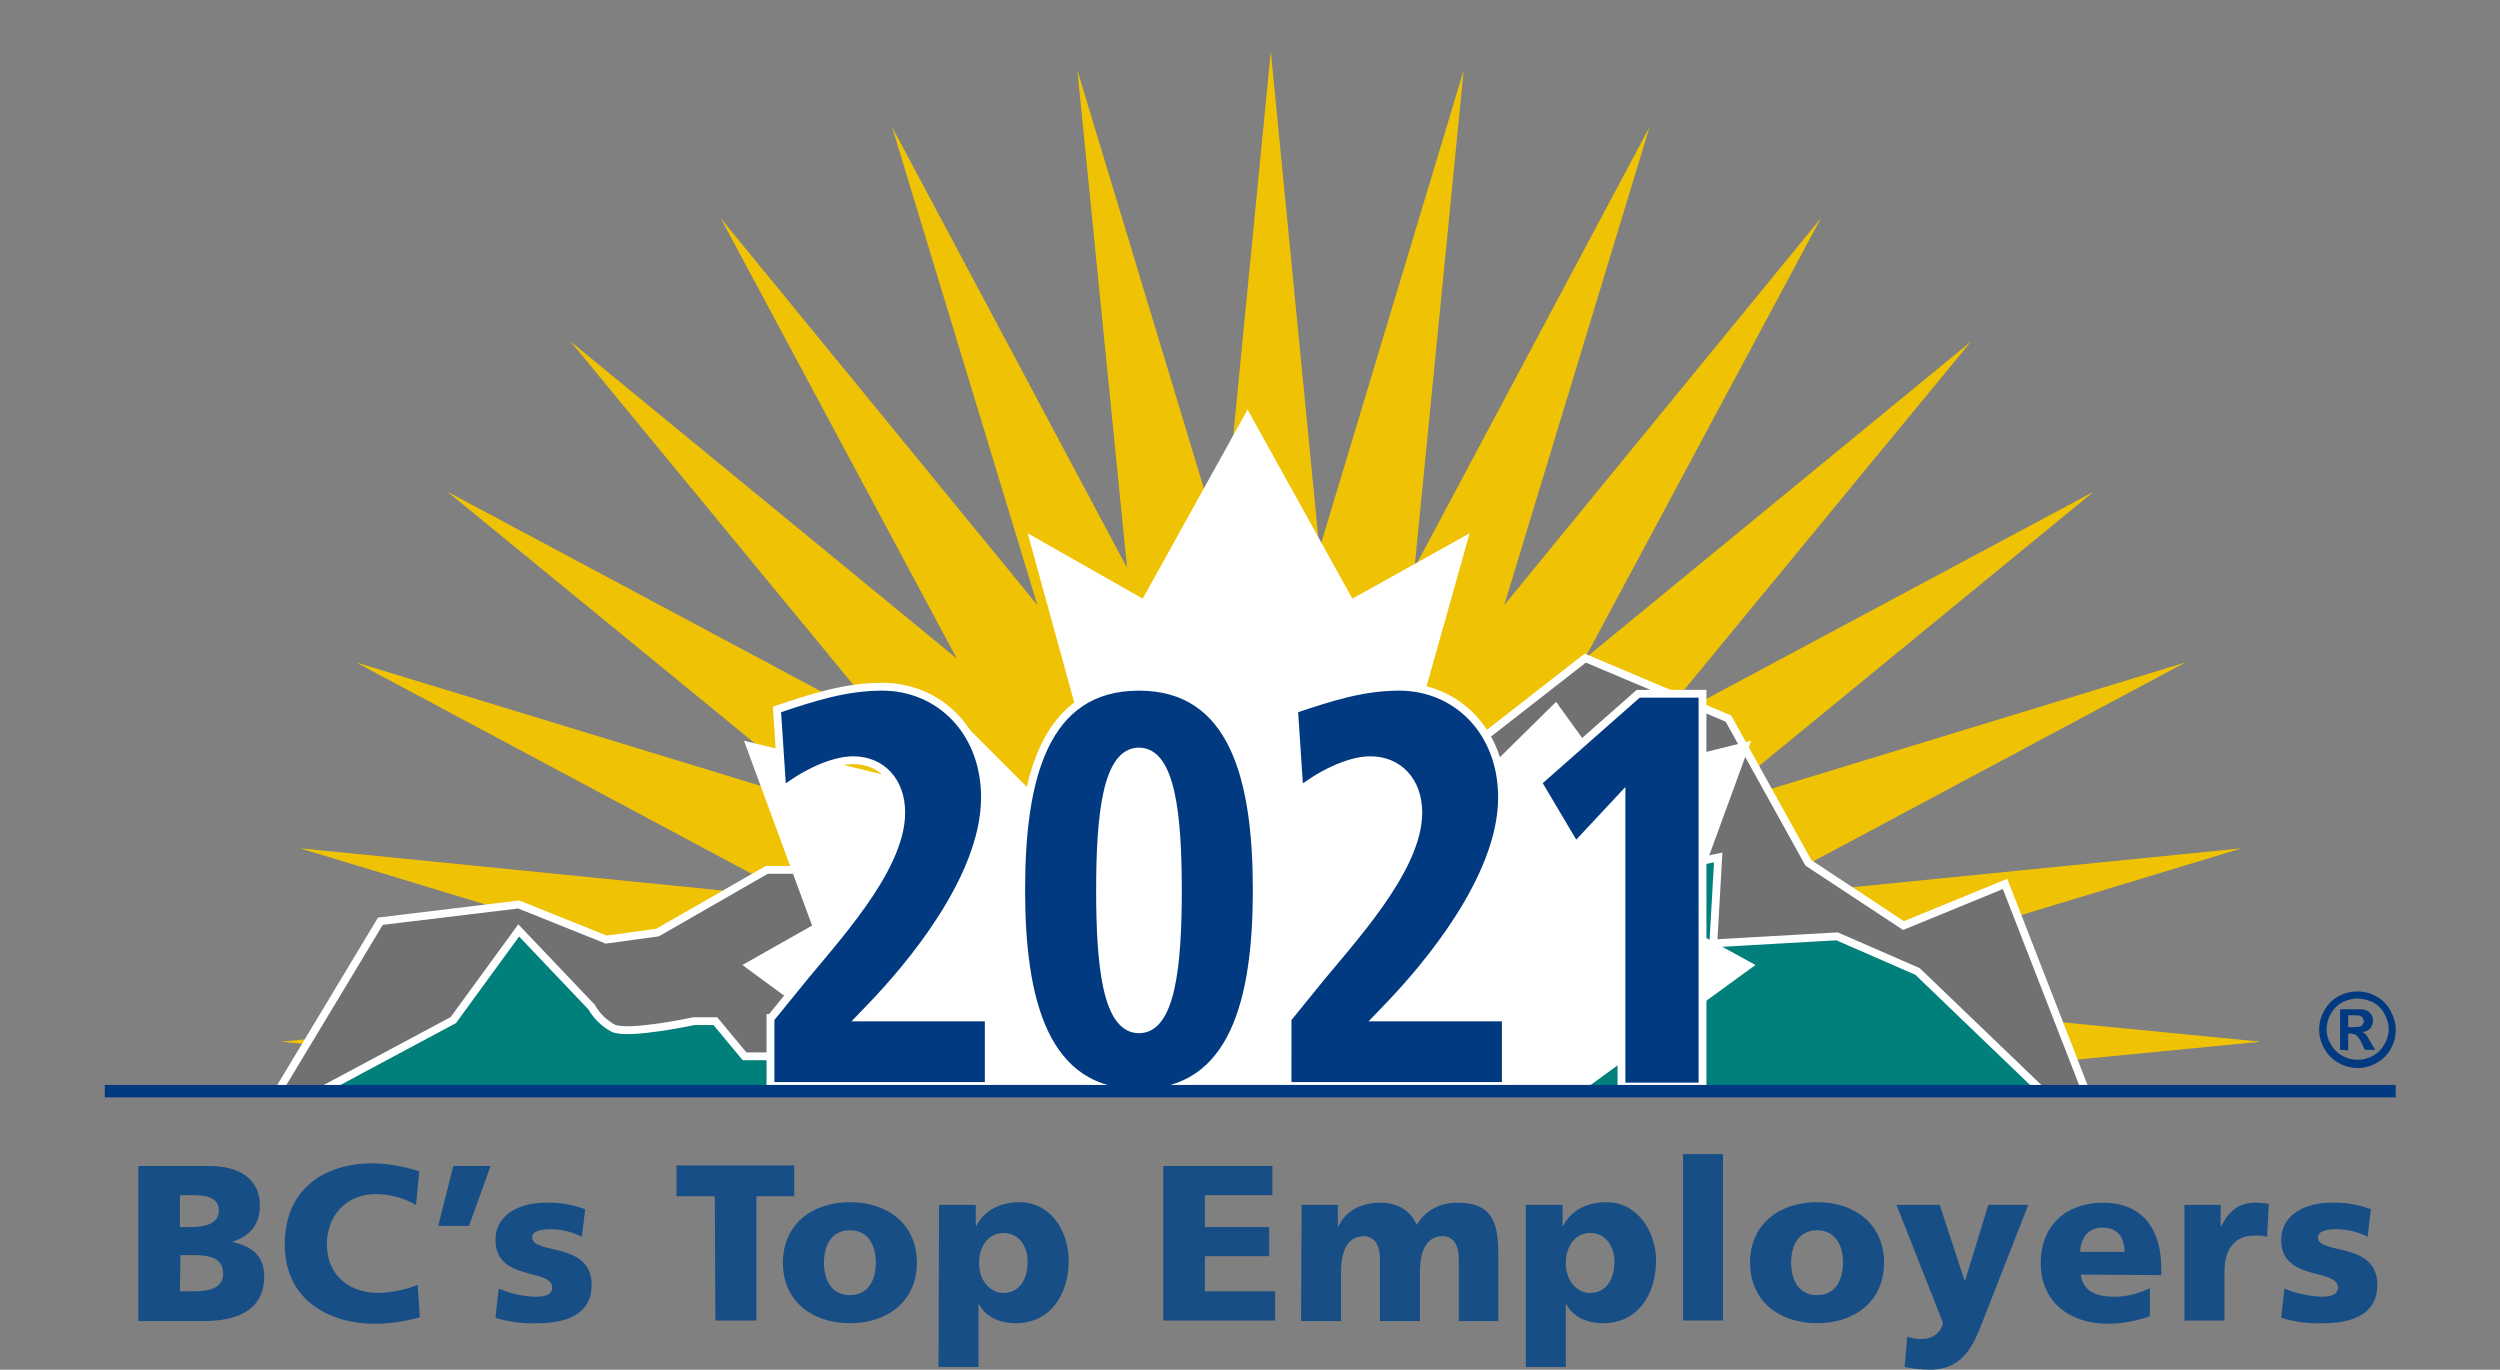
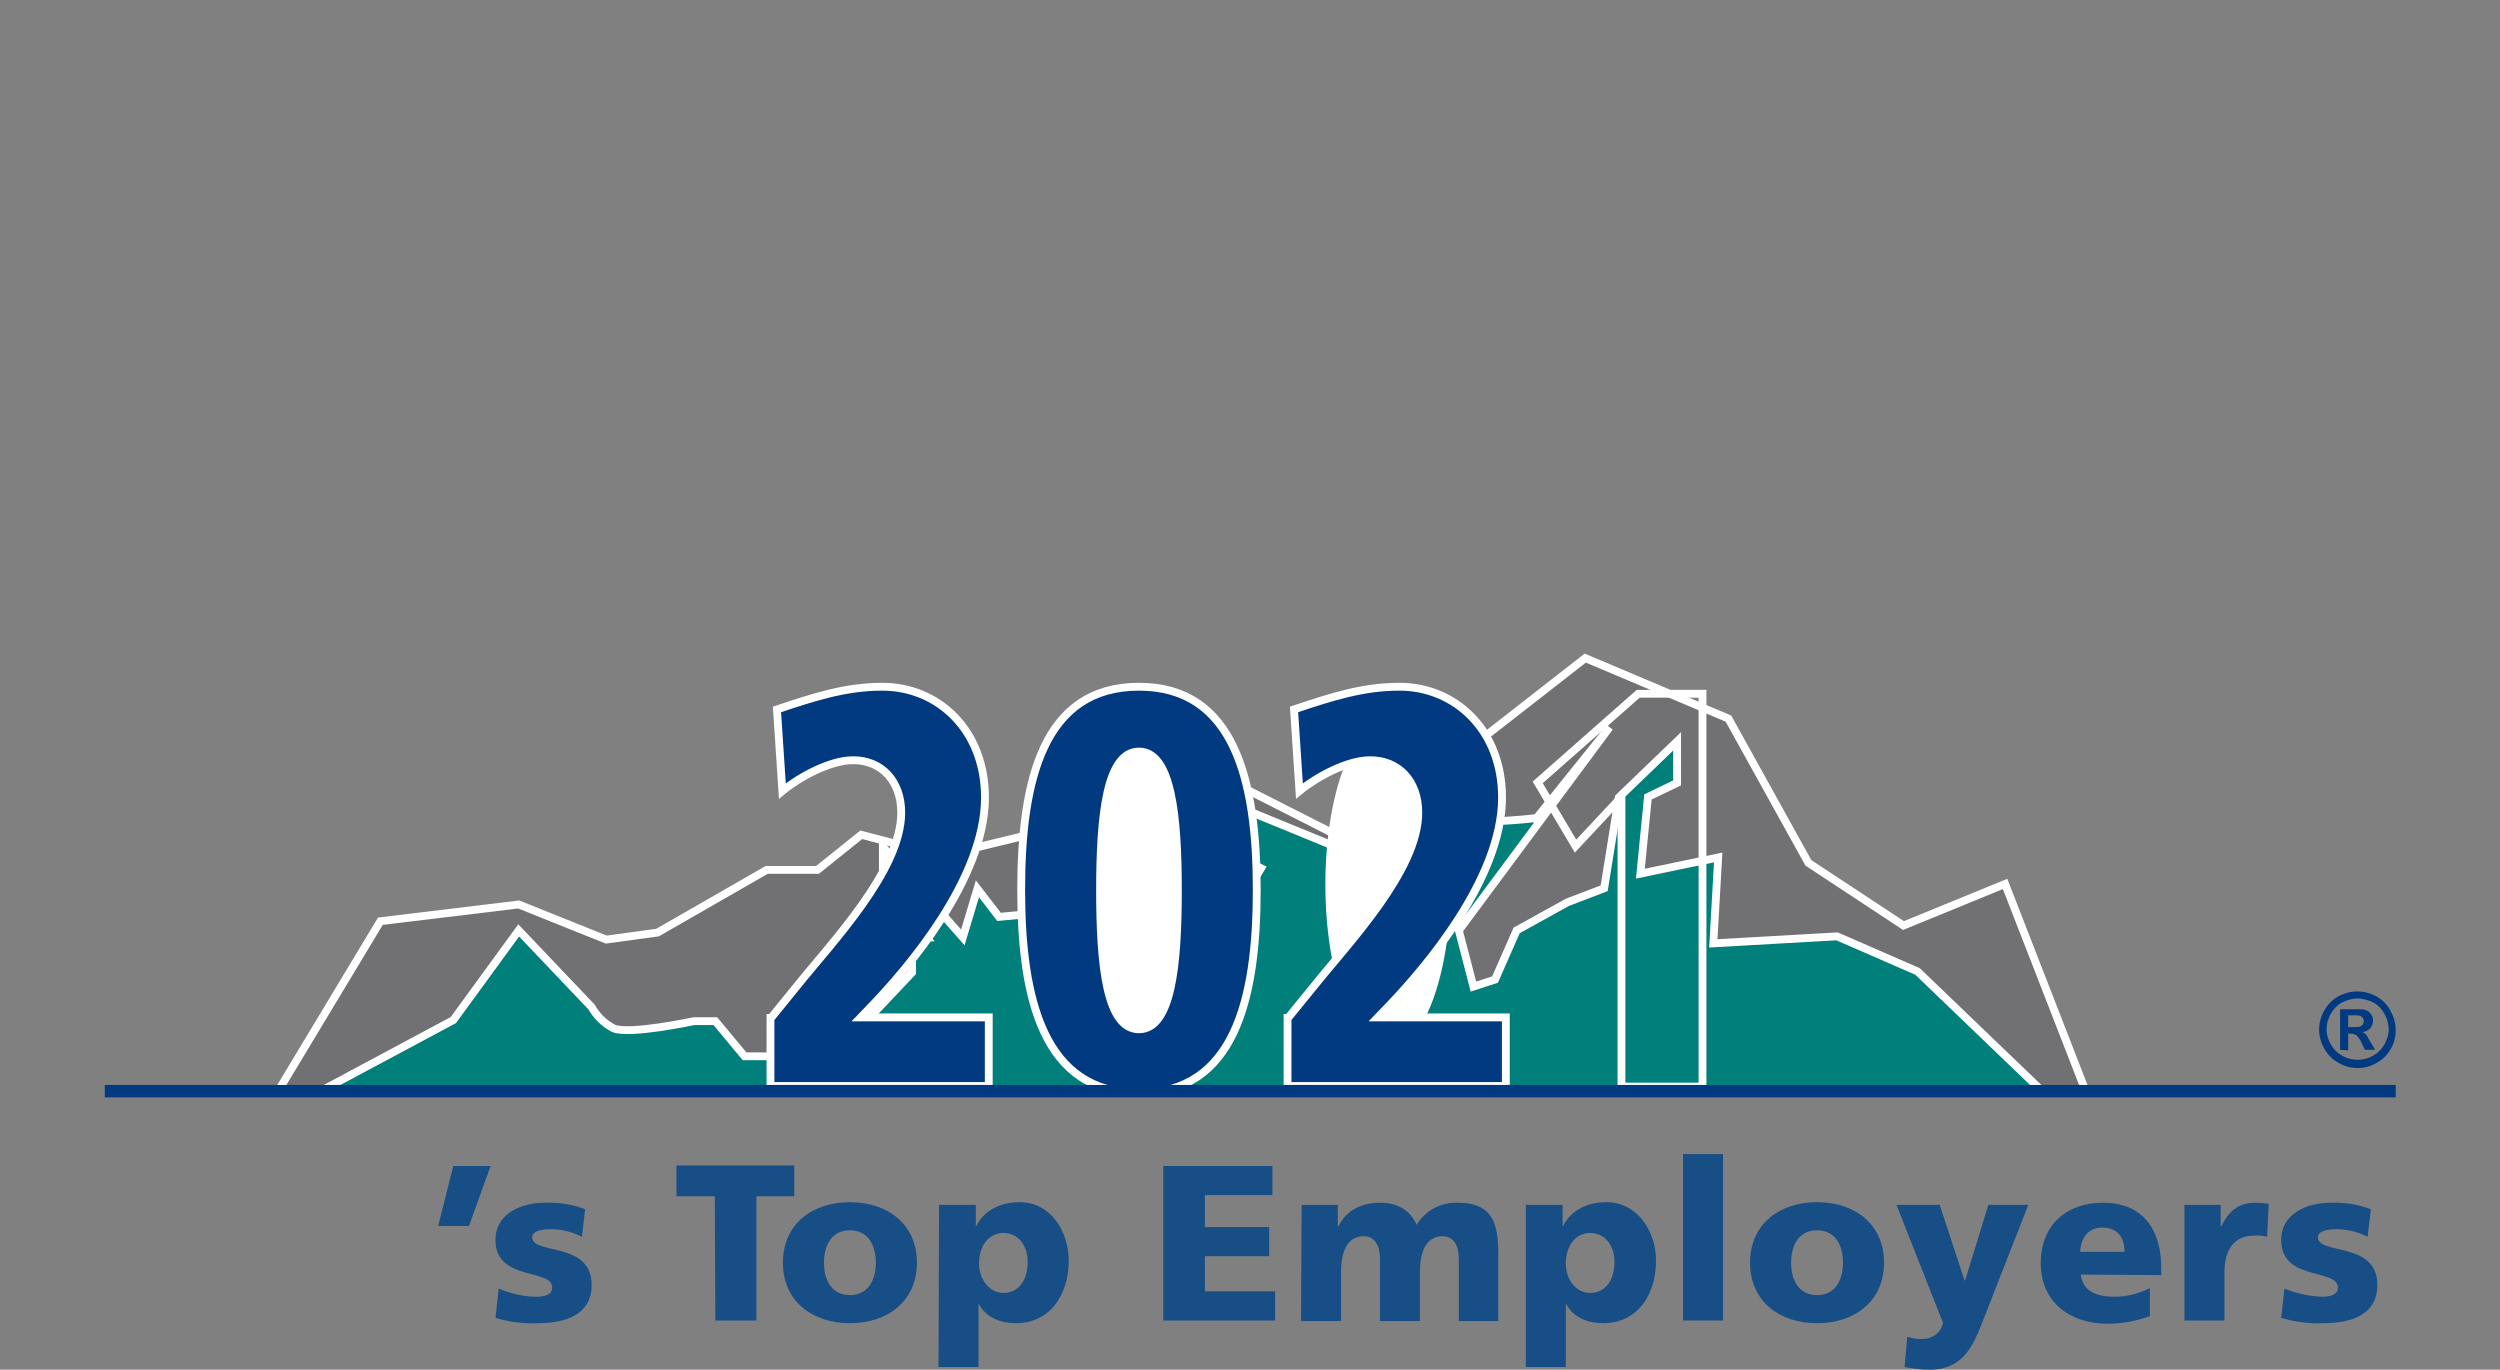
<svg xmlns="http://www.w3.org/2000/svg" version="1.1" id="Layer_1" x="0px" y="0px" width="462.7px" height="253.5px" viewBox="0 0 462.7 253.5" style="enable-background:new 0 0 462.7 253.5;" xml:space="preserve">
  <rect x="0" y="0" width="462.7" height="253.5" fill="#808080" stroke="none" />
  <style type="text/css">
	.st0{fill:#EFC304;}
	.st1{fill:#717073;stroke:#FFFFFF;stroke-width:1.45;}
	.st2{fill:#007F7B;stroke:#FFFFFF;stroke-width:1.45;}
	.st3{fill:#FFFFFF;}
	.st4{fill:none;}
	.st5{fill:#013A81;}
	.st6{fill:none;stroke:#FFFFFF;stroke-width:0.5;}
	.st7{fill:none;stroke:#FFFFFF;stroke-width:1.45;}
	.st8{fill:#174E86;}
</style>
-   <polygon class="st0" points="418.4,192.8 326.4,183.8 414.9,157 322.9,166.2 404.5,122.6 316,149.6 387.5,91 306,134.6 364.8,63.2   293.3,121.9 337,40.4 278.4,112 305.3,23.5 261.8,105.1 270.9,13 244.2,101.6 235.2,9.5 226.2,101.6 199.4,13 208.6,105.1   165.1,23.5 192,112 133.4,40.4 177.1,121.9 105.6,63.2 164.4,134.6 82.8,91 154.4,149.6 65.9,122.6 147.5,166.2 55.5,157 144,183.8   52,192.8 142.5,201.6 327.9,201.6 " />
  <polygon class="st1" points="70.4,170.5 96,167.4 112.2,173.9 121.7,172.6 141.9,161 151.3,161 159.4,154.5 174.3,158.4   190.4,154.5 201.2,154.5 218.8,142.9 229.5,145.5 249.8,155.8 293.4,121.8 319.9,133 334.7,159.7 352.3,171.3 371.1,163.6   386,201.9 51.5,201.9 " />
  <path class="st2" d="M128.4,189h4l5.4,6.5h6.7l12.1-2.6l12.2-12.9v-6.5h2.7l-8.1-10.3v-6.5l14.8,16.8l2.7-9l4,5.2l13.5-1.3l6.7-16.8  l4.1-1.3l6.7,12.9l12.1,6.5l5.4-9l-5.3-2.7l-1.4-6.5l-4.1-1.3l-4-5.2l28.3,11.6v6.5c0,0,6.7-6.5,9.4-6.5c1.7-0.1,3.2-1.1,4-2.6  l5.4,2.6l4-11.7l4-1.3c0,0-2.7,6.5-1.4,7.8s12.1,0,12.1,0l13.5-16.8L270,172.2l2.7,10.4l4-1.3l4-9.1l9.4-5.2l6.8-2.6l2.7-16.8  l10.8-10.4v7.7l-5.4,2.6l-1.4,14.2l14.4-3l-0.9,15.9l22.9-1.3l14.9,6.5l22.9,22H59.6l24.3-13L96,172.2l13.5,14.2  c0.9,1.6,2.3,3,4,3.9C116.3,191.6,128.4,189,128.4,189z" />
-   <polygon class="st3" points="324.9,178.6 311.6,171.3 324.1,137.1 297.9,143.6 288,129.9 253.7,163.7 272,98.7 250.3,110.8   230.9,75.8 211.5,110.8 190.2,98.7 208.1,163.7 174.3,129.9 164.4,143.6 137.7,137.1 150.3,171.3 137.4,178.6 167.6,200.8   294.4,200.8 " />
  <rect class="st4" width="462.7" height="201.9" />
  <path class="st3" d="M221.4,163.7c0,16.9-5.2,30.6-11.6,30.6s-11.6-13.7-11.6-30.6s5.2-30.5,11.6-30.5S221.4,146.9,221.4,163.7z" />
  <path class="st3" d="M268.5,163.7c0,16.9-5.2,30.6-11.6,30.6s-11.6-13.7-11.6-30.6s5.2-30.5,11.6-30.5S268.5,146.9,268.5,163.7z" />
  <path class="st5" d="M142.7,188.4l4.8-5.9c6.4-8,19.3-21.4,19.3-32.1c0-5.8-3.6-9.7-8.9-9.7c-4.2,0-9.8,3-13.1,5.7l-1-15.1  c6.9-2.3,12.7-4.2,19.5-4.2c10.4,0,19,8.1,19,20.5c0,15.1-14.5,31.8-20.6,38.2l-2.4,2.5h23.7v12.7h-40.4V188.4z" />
  <path class="st5" d="M210.8,127.1c17.6,0,21.8,17.3,21.8,37.6s-4.2,37.6-21.8,37.6S189,185,189,164.7S193.1,127.1,210.8,127.1z   M210.8,190.5c6,0,7.2-11.8,7.2-25.7s-1.2-25.7-7.2-25.7s-7.2,11.8-7.2,25.7S204.8,190.5,210.8,190.5L210.8,190.5z" />
  <path class="st5" d="M238.4,188.4l4.8-5.9c6.4-8,19.3-21.4,19.3-32.1c0-5.8-3.6-9.7-8.9-9.7c-4.2,0-9.8,3-13.1,5.7l-1-15.1  c6.9-2.3,12.7-4.2,19.5-4.2c10.4,0,19,8.1,19,20.5c0,15.1-14.5,31.8-20.6,38.2l-2.4,2.5h23.7v12.7h-40.4V188.4z" />
-   <path class="st5" d="M303.2,128.4h11.9v72.7h-15v-53.6l-8.5,9.1l-7-11.8L303.2,128.4z" />
  <path class="st6" d="M142.7,188.4l4.8-5.9c6.4-8,19.3-21.4,19.3-32.1c0-5.8-3.6-9.7-8.9-9.7c-4.2,0-9.8,3-13.1,5.7l-1-15.1  c6.9-2.3,12.7-4.2,19.5-4.2c10.4,0,19,8.1,19,20.5c0,15.1-14.5,31.8-20.6,38.2l-2.4,2.5h23.7v12.7h-40.4V188.4z" />
  <path class="st6" d="M210.8,127.1c17.6,0,21.8,17.3,21.8,37.6s-4.2,37.6-21.8,37.6S189,185,189,164.7S193.1,127.1,210.8,127.1z   M210.8,190.5c6,0,7.2-11.8,7.2-25.7s-1.2-25.7-7.2-25.7s-7.2,11.8-7.2,25.7S204.8,190.5,210.8,190.5L210.8,190.5z" />
  <path class="st6" d="M238.4,188.4l4.8-5.9c6.4-8,19.3-21.4,19.3-32.1c0-5.8-3.6-9.7-8.9-9.7c-4.2,0-9.8,3-13.1,5.7l-1-15.1  c6.9-2.3,12.7-4.2,19.5-4.2c10.4,0,19,8.1,19,20.5c0,15.1-14.5,31.8-20.6,38.2l-2.4,2.5h23.7v12.7h-40.4V188.4z" />
  <path class="st6" d="M303.2,128.4h11.9v72.7h-15v-53.6l-8.5,9.1l-7-11.8L303.2,128.4z" />
  <path class="st7" d="M142.7,188.4l4.8-5.9c6.4-8,19.3-21.4,19.3-32.1c0-5.8-3.6-9.7-8.9-9.7c-4.2,0-9.8,3-13.1,5.7l-1-15.1  c6.9-2.3,12.7-4.2,19.5-4.2c10.4,0,19,8.1,19,20.5c0,15.1-14.5,31.8-20.6,38.2l-2.4,2.5h23.7v12.7h-40.4V188.4z" />
  <path class="st7" d="M210.8,127.1c17.6,0,21.8,17.3,21.8,37.6s-4.2,37.6-21.8,37.6S189,185,189,164.7S193.1,127.1,210.8,127.1z   M210.8,190.5c6,0,7.2-11.8,7.2-25.7s-1.2-25.7-7.2-25.7s-7.2,11.8-7.2,25.7S204.8,190.5,210.8,190.5L210.8,190.5z" />
  <path class="st7" d="M238.4,188.4l4.8-5.9c6.4-8,19.3-21.4,19.3-32.1c0-5.8-3.6-9.7-8.9-9.7c-4.2,0-9.8,3-13.1,5.7l-1-15.1  c6.9-2.3,12.7-4.2,19.5-4.2c10.4,0,19,8.1,19,20.5c0,15.1-14.5,31.8-20.6,38.2l-2.4,2.5h23.7v12.7h-40.4V188.4z" />
  <path class="st7" d="M303.2,128.4h11.9v72.7h-15v-53.6l-8.5,9.1l-7-11.8L303.2,128.4z" />
  <polygon class="st5" points="443.4,203.1 443.4,200.8 286.5,200.8 171.5,200.8 19.4,200.8 19.4,203.1 174.4,203.1 283.6,203.1 " />
-   <path class="st8" d="M25.6,215.8h13.2c5.3,0,9.3,2.3,9.3,7.3c0,3.6-1.8,5.6-5,6.7v0.1c3.8,0.8,5.8,2.8,5.8,6.3c0,6.9-6,8.3-11.2,8.3  H25.6V215.8z M33.3,227.1h2.1c2.5,0,5.1-0.6,5.1-3c0-2.6-2.5-2.9-5-2.9h-2.2L33.3,227.1z M33.3,239h2.3c2.8,0,5.7-0.4,5.7-3.3  c0-3.1-3-3.4-5.6-3.4h-2.3L33.3,239z" />
-   <path class="st8" d="M77.7,243.8c-2.8,0.8-5.6,1.2-8.5,1.2c-7.6,0-16.5-3.9-16.5-14.7c0-10,7-15,16.4-15c2.9,0.1,5.8,0.6,8.5,1.5  l-0.6,6.2c-2.3-1.3-4.9-2-7.5-2c-5.4,0-9,4-9,9.3c0,5.6,4,9,9.6,9c2.5-0.1,4.9-0.6,7.2-1.5L77.7,243.8z" />
  <path class="st8" d="M83.9,215.8h6.9l-4,11.1h-5.7L83.9,215.8z" />
  <path class="st8" d="M92.3,238.5c2.2,0.9,4.6,1.5,6.9,1.5c1.5,0,3-0.3,3-1.7c0-3.6-10.5-1.1-10.5-8.8c0-4.9,4.8-6.9,9.1-6.9  c2.6-0.1,5.1,0.3,7.5,1.2l-0.6,5.1c-1.8-0.9-3.7-1.4-5.8-1.4c-1.6,0-3.4,0.3-3.4,1.5c0,3.3,11,0.7,11,8.8c0,5.7-5.1,7.1-10,7.1  c-2.6,0.1-5.2-0.2-7.8-1L92.3,238.5z" />
  <path class="st8" d="M132.3,221.4h-7.1v-5.7H147v5.7h-7v23h-7.6L132.3,221.4z" />
  <path class="st8" d="M144.9,233.7c0-7.1,5.4-11.2,12.4-11.2s12.4,4.1,12.4,11.2s-5.4,11.2-12.4,11.2S144.9,240.8,144.9,233.7z   M162.1,233.7c0-3.2-1.4-6-4.8-6s-4.8,2.8-4.8,6s1.4,6,4.8,6S162.1,236.9,162.1,233.7z" />
  <path class="st8" d="M173.8,223h6.8v3.9h0.1c1.5-3,4.6-4.4,8-4.4c5.9,0,9.1,5.6,9.1,10.8c0,6.3-3.4,11.6-9.8,11.6  c-2.6,0-5.4-0.9-6.8-3.5h-0.1V253h-7.4L173.8,223z M185.7,228.2c-2.7,0-4.5,2.4-4.5,5.6s2.1,5.5,4.5,5.5c2.8,0,4.5-2.3,4.5-5.8  C190.2,230.7,188.6,228.2,185.7,228.2L185.7,228.2z" />
  <path class="st8" d="M215.3,215.8h20.2v5.4H223v5.9h11.9v5.4H223v6.5h13v5.4h-20.7V215.8z" />
  <path class="st8" d="M240.9,223h6.7v4h0.1c1.5-3.1,4.4-4.4,7.8-4.4c3,0,5.5,1.3,6.7,4.1c1.6-2.7,4.5-4.2,7.6-4.1  c6.2,0,7.5,3.5,7.5,9.3v12.6H270v-11.5c0-2.4-0.9-4.2-3-4.2c-2.6,0-4.2,2.1-4.2,6.7v9h-7.4v-11.5c0-2.4-0.9-4.2-3-4.2  c-2.6,0-4.2,2.1-4.2,6.7v9h-7.4L240.9,223z" />
  <path class="st8" d="M282.4,223h6.8v3.9h0.1c1.5-3,4.6-4.4,8-4.4c5.9,0,9.2,5.6,9.2,10.8c0,6.3-3.4,11.6-9.8,11.6  c-2.6,0-5.4-0.9-6.8-3.5h-0.1V253h-7.4L282.4,223z M294.3,228.2c-2.7,0-4.5,2.4-4.5,5.6s2,5.5,4.5,5.5c2.8,0,4.5-2.3,4.5-5.8  C298.8,230.7,297.2,228.2,294.3,228.2L294.3,228.2z" />
  <path class="st8" d="M311.5,213.6h7.4v30.8h-7.4V213.6z" />
  <path class="st8" d="M323.9,233.7c0-7.1,5.4-11.2,12.4-11.2s12.4,4.1,12.4,11.2s-5.4,11.2-12.4,11.2S323.9,240.8,323.9,233.7z   M341.1,233.7c0-3.2-1.4-6-4.8-6s-4.8,2.8-4.8,6s1.4,6,4.8,6S341.1,236.9,341.1,233.7L341.1,233.7z" />
  <path class="st8" d="M353,247.4c0.9,0.3,1.9,0.5,2.9,0.4c1.8,0,3.4-1.2,3.7-3L351,223h8l4.6,14h0.1l4.3-14h7.4l-7.8,19.9  c-2.1,5.4-3.7,10.6-10.5,10.6c-1.5,0-3.1-0.2-4.6-0.5L353,247.4z" />
  <path class="st8" d="M385.1,235.9c0.4,3,2.7,4.1,6.3,4.1c2.3,0,4.5-0.6,6.5-1.6v5.2c-2.5,0.9-5.2,1.4-7.8,1.4  c-7.1,0-12.4-4.1-12.4-11.2s4.8-11.2,11.5-11.2c7.9,0,10.8,5.6,10.8,12v1.4L385.1,235.9z M393.2,231.7c0-2.5-1.1-4.5-4.1-4.5  c-2.7,0-4,2-4.1,4.5H393.2z" />
  <path class="st8" d="M419.6,228.9c-0.8-0.2-1.7-0.3-2.5-0.2c-3.5,0-5.4,2.5-5.4,6.7v9h-7.4V223h6.7v4h0.1c1.3-2.7,3.1-4.4,6.3-4.4  c0.8,0,1.7,0.1,2.5,0.2L419.6,228.9z" />
  <path class="st8" d="M422.8,238.5c2.2,0.9,4.6,1.4,6.9,1.5c1.5,0,3-0.3,3-1.7c0-3.6-10.5-1.1-10.5-8.8c0-4.9,4.8-6.9,9.1-6.9  c2.6-0.1,5.1,0.3,7.5,1.2l-0.6,5.1c-1.8-0.9-3.7-1.4-5.8-1.4c-1.6,0-3.4,0.3-3.4,1.5c0,3.3,11,0.7,11,8.8c0,5.7-5.1,7.1-10,7.1  c-2.6,0.1-5.2-0.2-7.8-1L422.8,238.5z" />
  <path class="st5" d="M436.3,183.5c1.2,0,2.4,0.3,3.5,0.9c1.1,0.6,2,1.5,2.6,2.6c0.6,1.1,1,2.3,1,3.6c0,1.2-0.3,2.5-0.9,3.5  c-0.6,1.1-1.5,2-2.6,2.6c-2.2,1.3-4.9,1.3-7.1,0c-1.1-0.6-2-1.5-2.6-2.6c-1.3-2.2-1.3-4.9,0-7.1c0.6-1.1,1.5-2,2.6-2.6  C433.9,183.8,435.1,183.5,436.3,183.5z M436.3,184.8c-1,0-1.9,0.3-2.8,0.7c-0.9,0.5-1.6,1.2-2.1,2.1c-0.5,0.9-0.8,1.9-0.8,2.9  c0,1,0.3,2,0.8,2.8c0.5,0.9,1.2,1.6,2.1,2.1c1.8,1,3.9,1,5.7,0c0.9-0.5,1.6-1.2,2.1-2.1c0.5-0.9,0.8-1.8,0.8-2.8c0-1-0.3-2-0.8-2.9  c-0.5-0.9-1.2-1.6-2.1-2.1C438.3,185.1,437.3,184.8,436.3,184.8L436.3,184.8z M433.1,194.3v-7.5h1.5c1.4,0,2.2,0,2.4,0  c0.4,0,0.8,0.1,1.2,0.3c0.3,0.2,0.5,0.4,0.7,0.7c0.2,0.3,0.3,0.7,0.3,1.1c0,0.5-0.2,1-0.5,1.4c-0.4,0.4-0.9,0.7-1.5,0.7  c0.2,0.1,0.4,0.2,0.5,0.3c0.2,0.2,0.4,0.4,0.5,0.6c0,0.1,0.2,0.4,0.5,0.9l0.9,1.5h-1.9l-0.6-1.2c-0.2-0.6-0.6-1.1-1-1.5  c-0.3-0.2-0.7-0.3-1.1-0.3h-0.4v3.1L433.1,194.3z M434.6,190.1h0.6c0.5,0,1.1,0,1.6-0.1c0.2-0.1,0.4-0.2,0.5-0.4  c0.1-0.2,0.2-0.4,0.2-0.6c0-0.2-0.1-0.4-0.2-0.6c-0.1-0.2-0.3-0.3-0.5-0.4c-0.5-0.1-1.1-0.1-1.6-0.1h-0.6L434.6,190.1z" />
</svg>